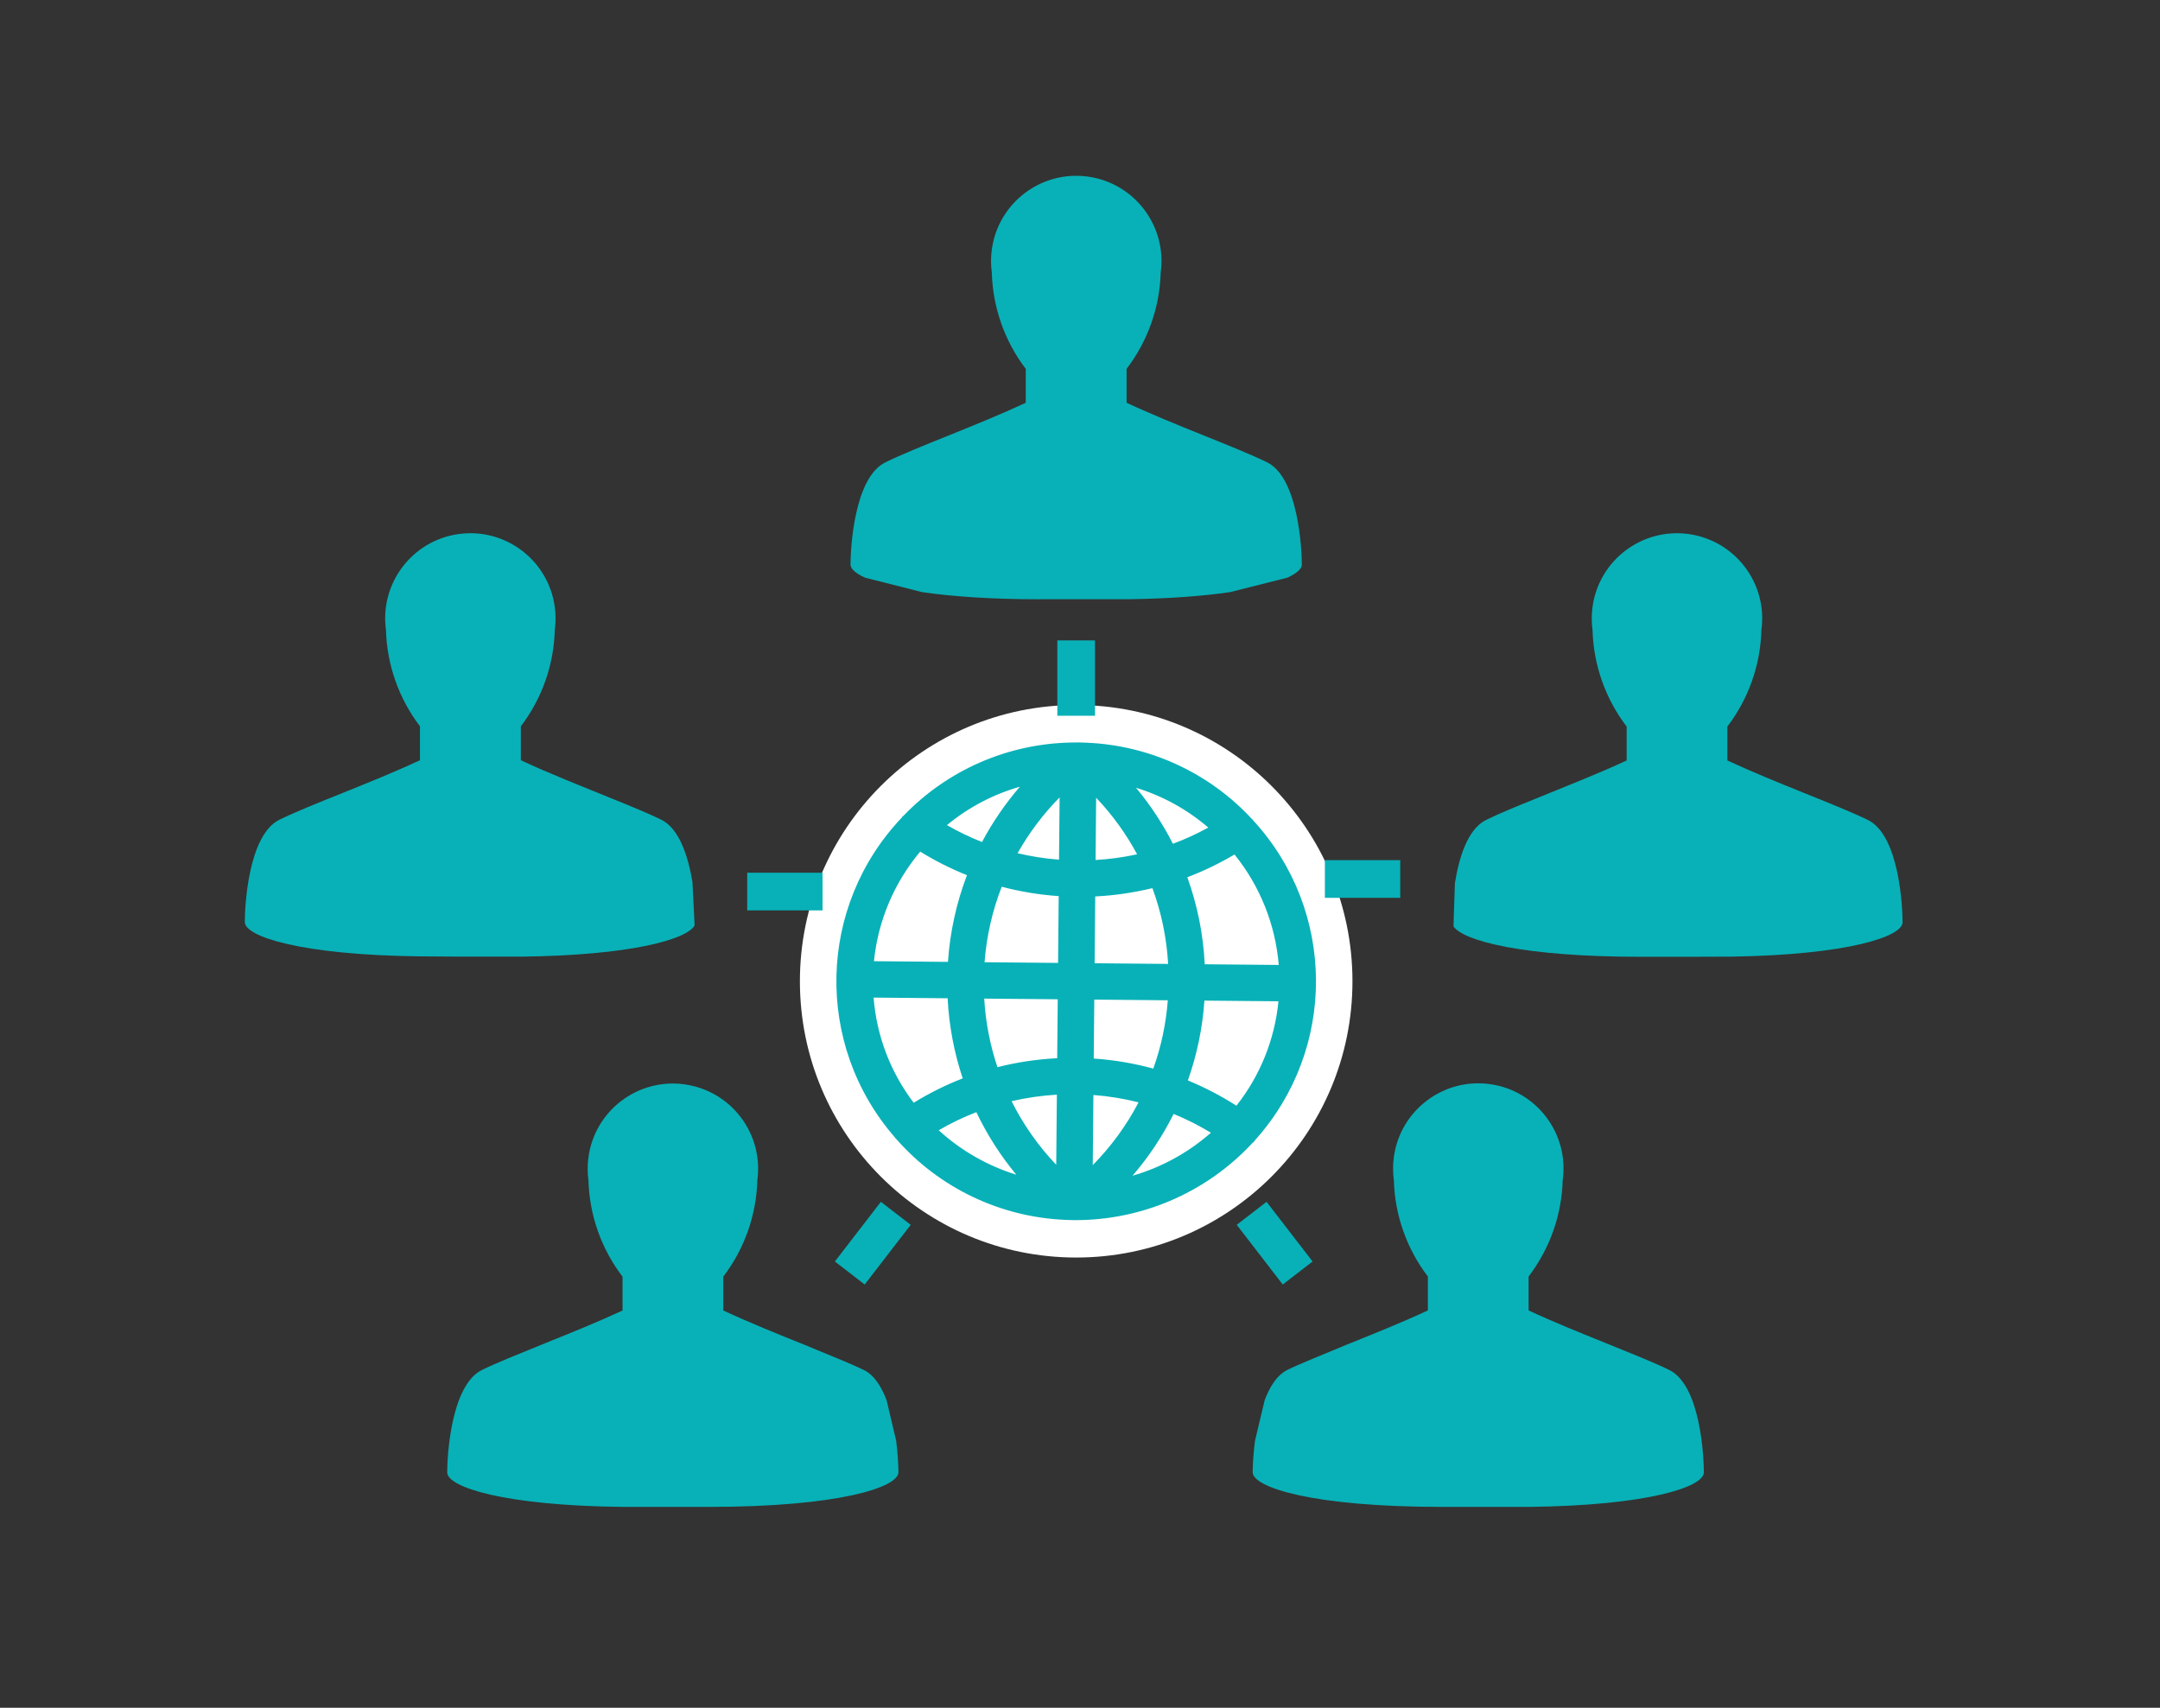
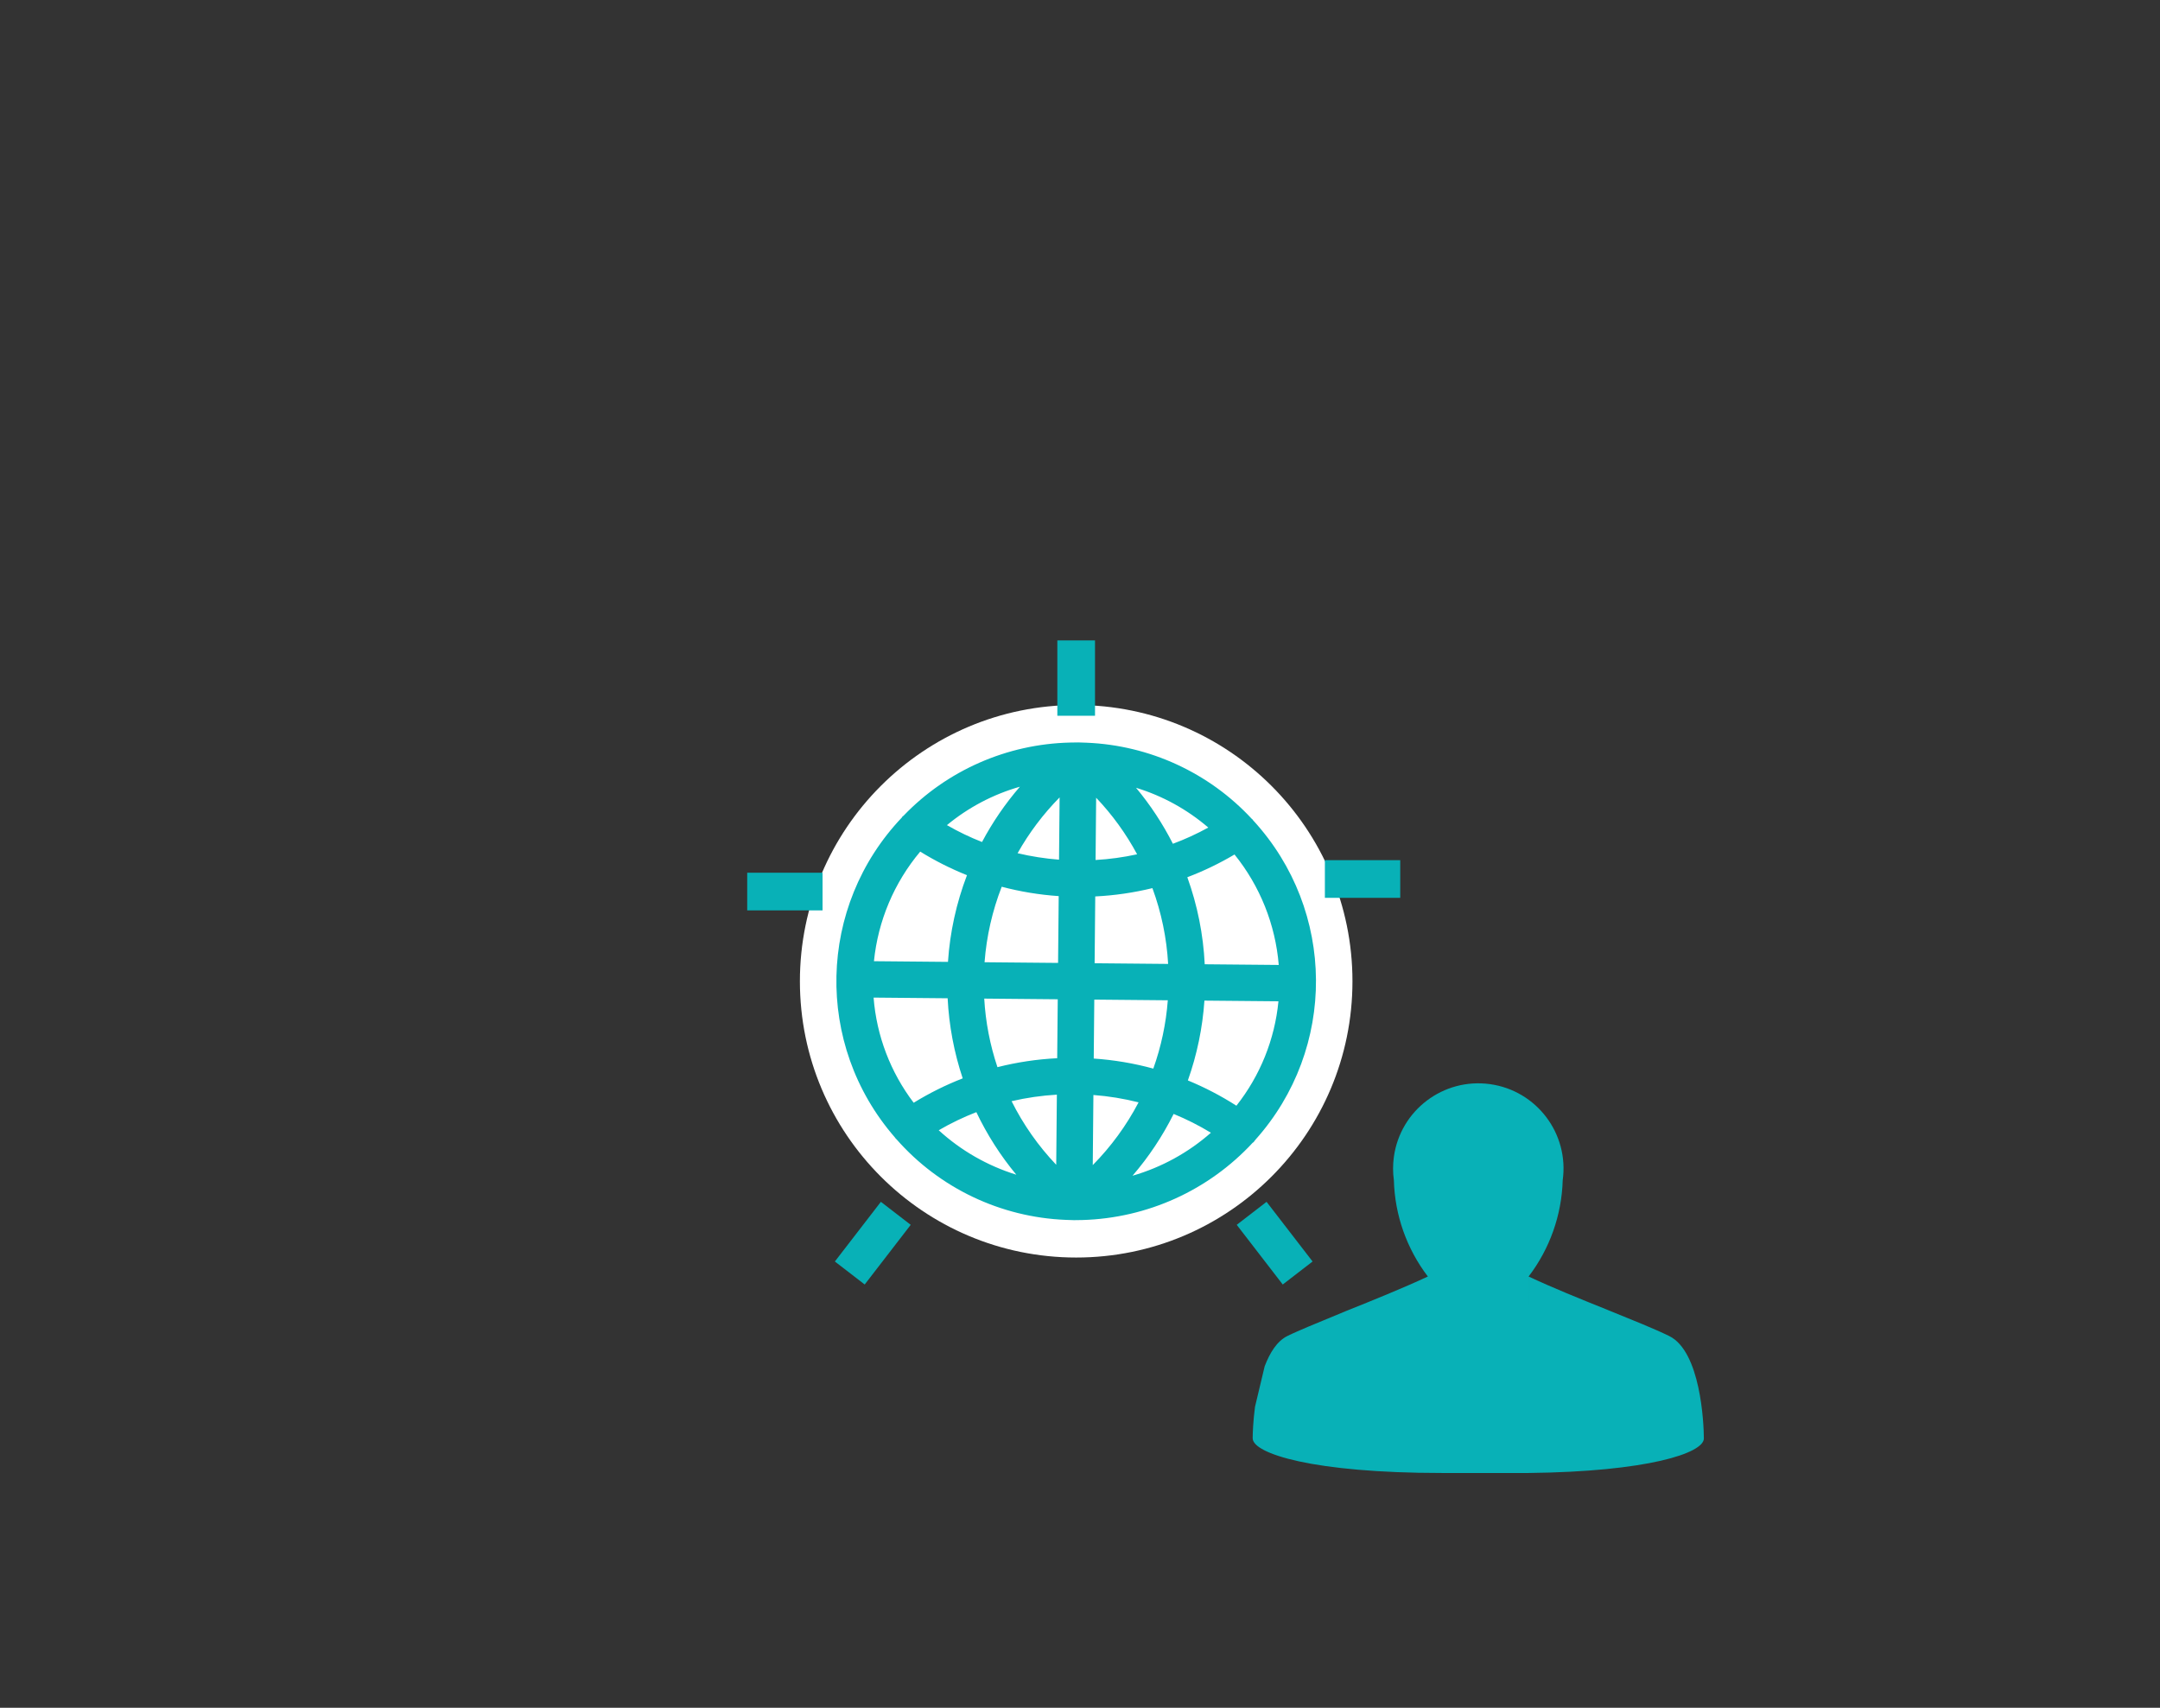
<svg xmlns="http://www.w3.org/2000/svg" id="a" width="86" height="68" viewBox="0 0 86 68">
  <rect x="0" y="0" width="86" height="68" fill="#333333" stroke="none" />
  <circle cx="42.848" cy="39.072" r="11" fill="#fff" />
  <path id="b" d="m49.901,32.671l-.015-.016-.019-.029-.028-.022c-1.703-1.837-4.068-2.927-6.576-3.031,0,0-.276-.011-.328-.011s-.33.005-.33.005c-2.51.058-4.894,1.105-6.629,2.912l-.051.04-.014.029c-3.367,3.54-3.492,9.046-.288,12.733l.047.062.022.018c1.71,1.946,4.147,3.108,6.741,3.212,0,0,.277.01.327.011s.33-.005.33-.005c2.585-.073,5.031-1.182,6.784-3.076l.042-.028.03-.046.032-.035.003-.008c3.25-3.632,3.215-9.123-.08-12.714h0Zm-9.293-1.347c-.584.676-1.09,1.414-1.509,2.203-.481-.189-.948-.414-1.397-.672.852-.705,1.841-1.226,2.905-1.53h0Zm-3.97,2.585c.592.366,1.215.68,1.862.939-.423,1.107-.678,2.271-.757,3.452l-2.947-.027c.162-1.606.803-3.126,1.842-4.364Zm-1.856,5.813l2.948.027c.054,1.085.256,2.158.6,3.189-.679.264-1.332.59-1.952.971-.924-1.215-1.478-2.669-1.596-4.188h0Zm2.593,5.282c.479-.279.98-.52,1.498-.721.425.893.959,1.73,1.591,2.491-1.148-.356-2.203-.96-3.089-1.77h0Zm4.678,1.375c-.715-.752-1.314-1.605-1.777-2.532.592-.138,1.196-.225,1.803-.26l-.026,2.792Zm.039-4.243c-.803.039-1.6.159-2.379.356-.296-.883-.473-1.801-.526-2.73l2.927.027-.022,2.346Zm.035-3.795l-2.927-.027c.078-1.03.308-2.043.683-3.006.743.196,1.503.321,2.269.373l-.025,2.66Zm.038-4.111c-.556-.043-1.108-.129-1.65-.257.456-.811,1.019-1.558,1.673-2.222l-.023,2.479Zm8.748,4.192l-2.947-.027c-.057-1.183-.291-2.351-.693-3.466.652-.247,1.28-.55,1.879-.905,1.015,1.257,1.628,2.789,1.761,4.397h0Zm-2.805-5.471c-.453.25-.924.466-1.409.646-.404-.796-.896-1.544-1.468-2.23,1.059.324,2.038.864,2.877,1.584Zm-4.465-1.187c.642.675,1.19,1.432,1.631,2.252-.545.119-1.098.195-1.654.227l.023-2.479Zm-.036,3.93c.768-.038,1.53-.149,2.276-.331.357.97.568,1.987.626,3.018l-2.927-.027.025-2.66Zm-.038,4.108l2.927.027c-.07.928-.264,1.843-.577,2.72-.775-.212-1.57-.346-2.372-.4l.022-2.346Zm-.035,3.798c.607.046,1.208.144,1.798.293-.48.918-1.095,1.76-1.824,2.499l.026-2.792Zm1.557,3.215c.646-.75,1.196-1.576,1.637-2.461.514.21,1.01.461,1.484.749-.901.793-1.967,1.378-3.121,1.712Zm4.137-2.788c-.613-.393-1.26-.73-1.933-1.007.363-1.025.585-2.094.659-3.178l2.947.027c-.146,1.517-.728,2.96-1.674,4.158h0Z" fill="#08b1b7" />
-   <path d="m60.861,52.178v-1.35c.843-1.104,1.318-2.445,1.358-3.833.258-1.856-1.039-3.57-2.895-3.827-1.856-.257-3.57,1.039-3.827,2.895-.043.309-.043.623,0,.932.037,1.388.511,2.729,1.353,3.833v1.35c-1.034.482-2.189.945-3.24,1.367l-1.534.636c-.293.126-.592.253-.818.365-.417.206-.701.67-.906,1.209l-.384,1.611c-.073.559-.093,1.042-.093,1.253,0,.612,2.416,1.382,7.528,1.382h3.459c4.729-.052,6.977-.789,6.977-1.375-.002-.618-.131-3.469-1.382-4.079-.29-.143-.653-.3-1.048-.466l-1.508-.616c-.995-.4-2.074-.835-3.039-1.286Z" fill="#08b1b7" />
-   <path d="m75.75,36.721c0-.614-.132-3.464-1.383-4.073-1.251-.609-3.648-1.462-5.592-2.368v-1.35c.843-1.105,1.317-2.448,1.354-3.838.258-1.856-1.039-3.57-2.895-3.827s-3.57,1.039-3.827,2.895c-.043.309-.043.623,0,.932.039,1.39.514,2.733,1.358,3.838v1.35c-.55.256-1.135.505-1.723.748l-1.911.778c-.761.307-1.465.596-1.961.841-.741.365-1.084,1.516-1.244,2.521l-.056,1.718c.389.577,2.785,1.211,7.446,1.211h1.986l1.656-.006c4.592-.073,6.793-.793,6.793-1.371Z" fill="#08b1b7" />
-   <path d="m34.389,54.547c-.228-.112-.528-.239-.823-.365l-1.535-.635c-1.049-.422-2.201-.885-3.234-1.367v-1.346c.843-1.105,1.318-2.447,1.356-3.836.254-1.857-1.045-3.568-2.902-3.822-1.857-.254-3.568,1.045-3.822,2.902-.042.306-.042.615,0,.921.039,1.39.514,2.732,1.358,3.836v1.346c-.968.451-2.047.887-3.042,1.287l-1.508.616c-.393.165-.756.322-1.045.464-1.247.61-1.387,3.461-1.387,4.078,0,.586,2.255,1.324,6.979,1.375h3.456c5.112,0,7.531-.771,7.531-1.382,0-.21-.019-.694-.09-1.253l-.381-1.611c-.205-.538-.49-1.002-.91-1.207Z" fill="#08b1b7" />
-   <path d="m41.395,23.861h3.459c1.695-.02,3.06-.129,4.128-.285l2.276-.575c.37-.172.574-.351.574-.519,0-.591-.134-3.463-1.382-4.073-1.252-.615-3.653-1.464-5.595-2.372v-1.35c.844-1.104,1.319-2.444,1.358-3.833.254-1.857-1.045-3.568-2.902-3.822-1.857-.254-3.568,1.045-3.822,2.902-.042.306-.042.615,0,.921.038,1.388.511,2.728,1.351,3.833v1.35c-1.944.907-4.339,1.757-5.59,2.372-1.251.615-1.387,3.458-1.387,4.07,0,.169.202.348.575.521l2.275.576c1.181.172,2.733.285,4.682.285Z" fill="#08b1b7" />
-   <path d="m20.74,38.092c4.376-.051,6.607-.685,6.916-1.244l-.086-1.728c-.167-.996-.513-2.122-1.242-2.481-.474-.234-1.145-.51-1.87-.803l-1.912-.778c-.618-.255-1.233-.516-1.809-.787v-1.35c.842-1.105,1.315-2.447,1.351-3.836.042-.305.042-.615,0-.92-.254-1.856-1.964-3.155-3.82-2.901s-3.155,1.965-2.901,3.82c.039,1.389.513,2.731,1.354,3.836v1.35c-1.939.907-4.342,1.755-5.592,2.368-1.25.612-1.382,3.463-1.382,4.076,0,.583,2.252,1.309,6.934,1.366l1.657.011h2.399Z" fill="#08b1b7" />
+   <path d="m60.861,52.178v-1.35c.843-1.104,1.318-2.445,1.358-3.833.258-1.856-1.039-3.57-2.895-3.827-1.856-.257-3.57,1.039-3.827,2.895-.043.309-.043.623,0,.932.037,1.388.511,2.729,1.353,3.833c-1.034.482-2.189.945-3.24,1.367l-1.534.636c-.293.126-.592.253-.818.365-.417.206-.701.67-.906,1.209l-.384,1.611c-.073.559-.093,1.042-.093,1.253,0,.612,2.416,1.382,7.528,1.382h3.459c4.729-.052,6.977-.789,6.977-1.375-.002-.618-.131-3.469-1.382-4.079-.29-.143-.653-.3-1.048-.466l-1.508-.616c-.995-.4-2.074-.835-3.039-1.286Z" fill="#08b1b7" />
  <line x1="42.848" y1="25.5" x2="42.848" y2="28.5" fill="none" stroke="#08b1b7" stroke-miterlimit="10" stroke-width="1.5" />
  <line x1="55.75" y1="35" x2="52.75" y2="35" fill="none" stroke="#08b1b7" stroke-miterlimit="10" stroke-width="1.5" />
  <line x1="32.75" y1="35.5" x2="29.75" y2="35.5" fill="none" stroke="#08b1b7" stroke-miterlimit="10" stroke-width="1.5" />
  <line x1="35.666" y1="48.312" x2="33.834" y2="50.688" fill="none" stroke="#08b1b7" stroke-miterlimit="10" stroke-width="1.5" />
  <line x1="49.834" y1="48.312" x2="51.666" y2="50.688" fill="none" stroke="#08b1b7" stroke-miterlimit="10" stroke-width="1.5" />
</svg>